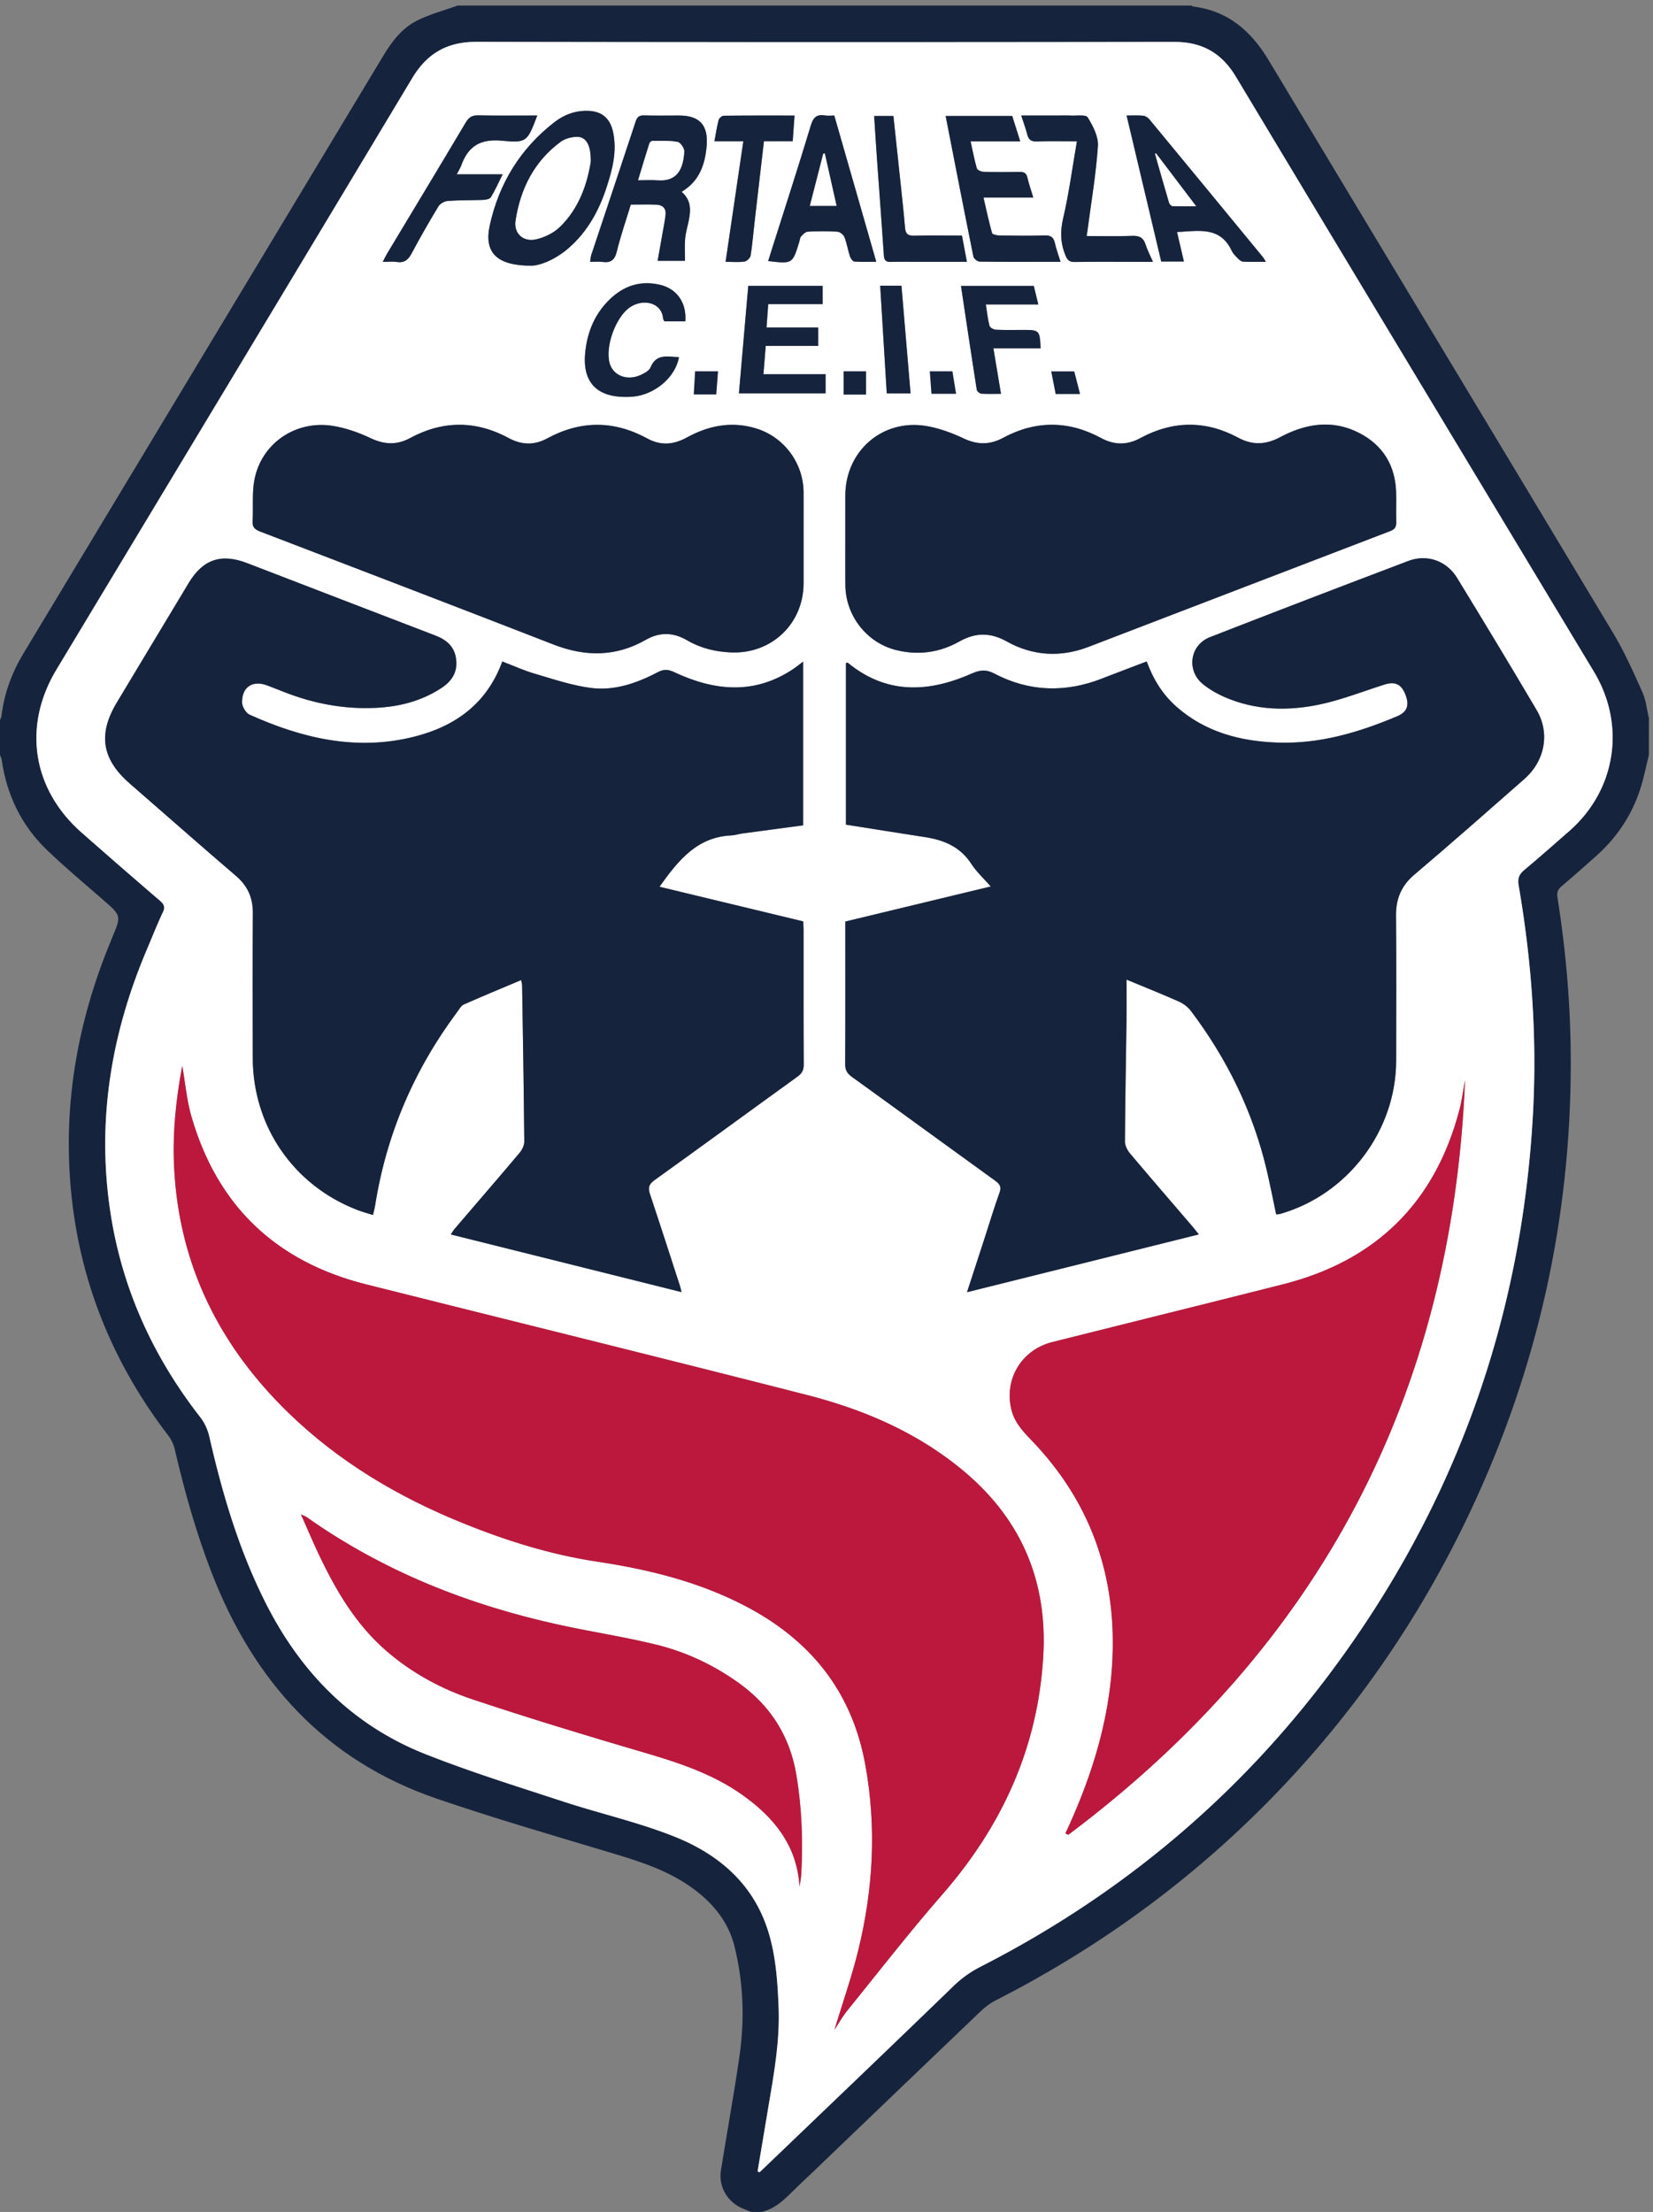
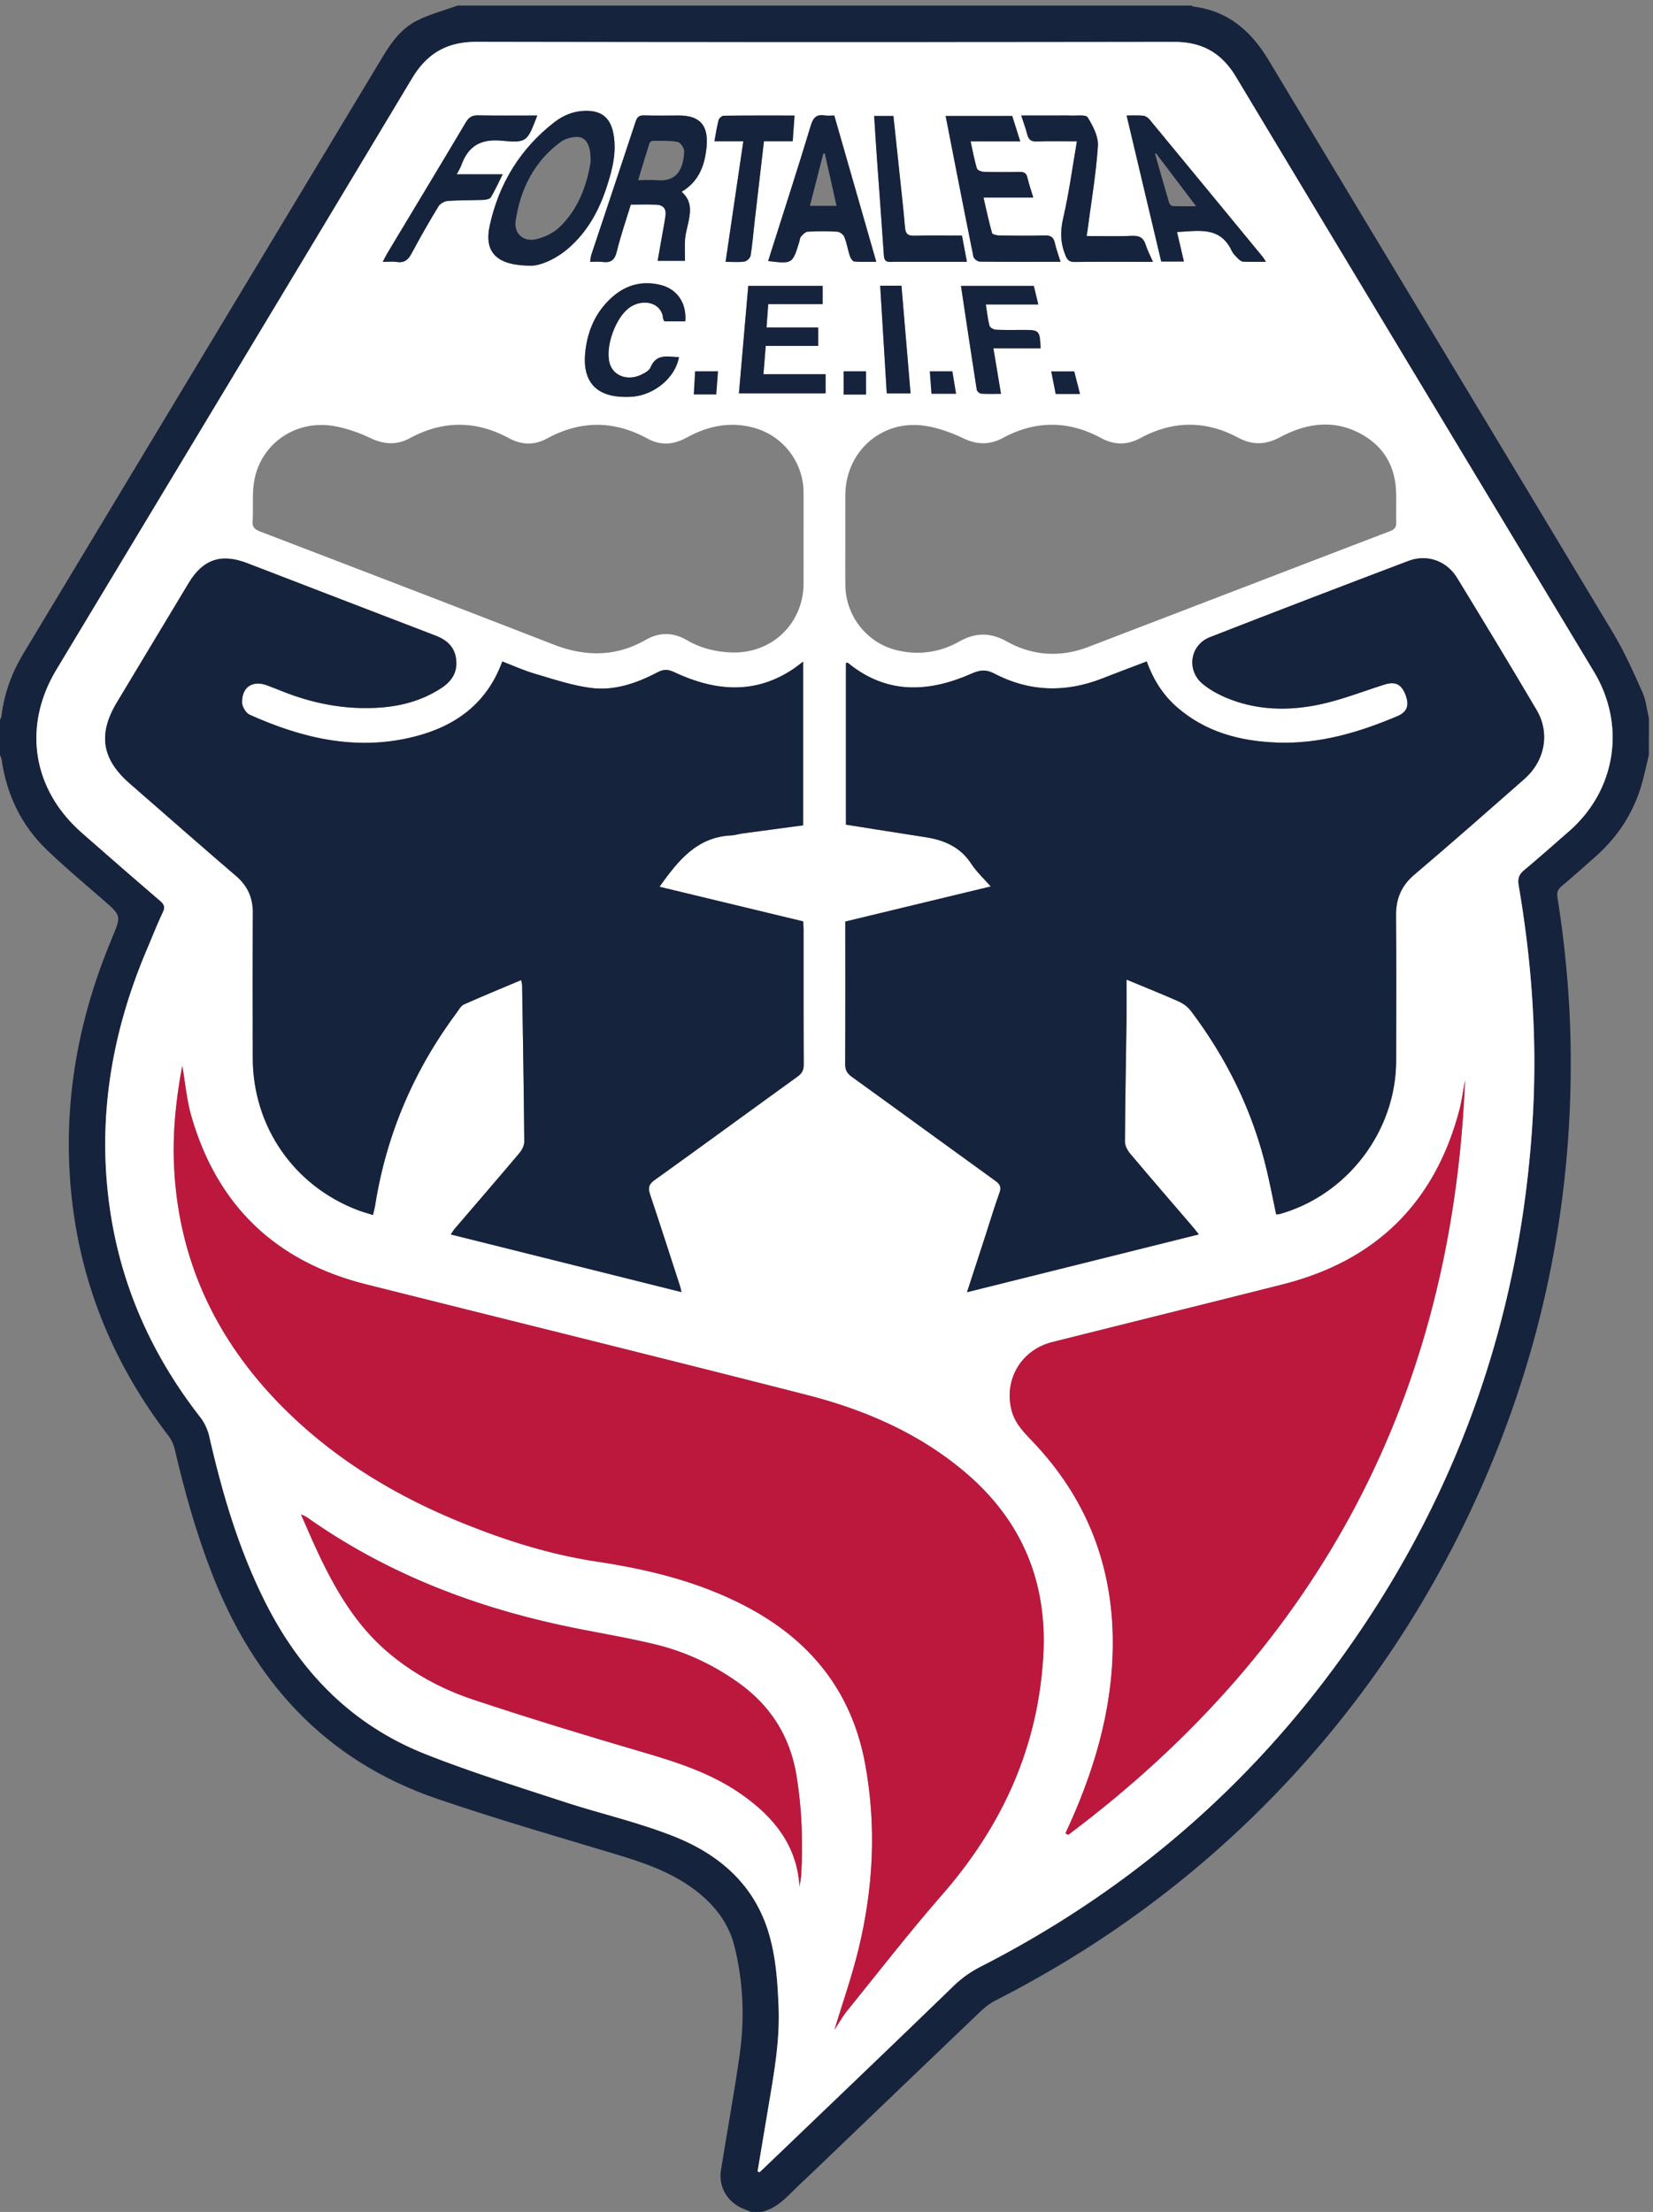
<svg xmlns="http://www.w3.org/2000/svg" xml:space="preserve" viewBox="0 0 199.31 266.67">
  <rect x="0" y="0" width="199.31" height="266.67" fill="#808080" stroke="none" />
  <path d="M686.801 36.75c.597-.281 1.191-.55 1.789-.82 5.476 5.218 10.965 10.449 16.433 15.691 53.118 50.93 106.348 101.738 159.2 152.949 7.519 7.289 15.527 13.008 24.785 17.739C1016.11 287.25 1122.85 376.59 1207.94 491.18c111.32 149.91 171.75 318.461 181.85 504.898 3.74 69.272-1.28 138.082-13.03 206.402-1.01 5.9.18 9.79 4.82 13.67 13.77 11.49 27.17 23.42 40.69 35.2 42.7 37.13 52.03 96.15 22.75 144.79-108.22 179.78-216.58 359.47-324.6 539.35-12.94 21.56-30.67 31.58-55.9 31.54-210.864-.3-421.723-.35-632.582.06-26.563.05-44.735-10.39-58.309-33.01-107.246-178.82-214.922-357.39-322.461-536.04-30.8-51.18-21.992-108.35 22.879-147.8 23.574-20.72 47.238-41.35 71.066-61.78 3.836-3.3 4.727-5.78 2.461-10.55-5.078-10.69-9.375-21.75-14.023-32.65-32.571-76.3-45.938-155.408-33.645-237.951 10.371-69.571 38.477-131.579 81.68-186.957 3.867-4.961 6.769-11.321 8.164-17.461 11.797-51.762 26.711-102.289 50.664-150.039 31.906-63.633 78.762-111.512 145.168-137.84 40.789-16.16 82.859-29.192 124.598-42.883 33.742-11.07 68.722-18.891 101.582-32.051 39.64-15.867 71.008-42.418 84.531-85.289 7.051-22.32 8.586-45.469 9.551-68.687 1.34-32.153-4.688-63.5-9.93-94.954-3.019-18.129-6.074-36.27-9.113-54.398m808.049 1283.91c-2.61-10.44-4.61-21.07-7.96-31.28-7.7-23.52-21.08-43.52-39.55-60.04-10.42-9.32-20.9-18.57-31.56-27.61-3.34-2.84-4.59-5.44-3.85-10.09 7.99-50.07 12.17-100.48 12.11-151.19-.17-141.052-30.18-275.47-90.01-403.212-47.56-101.527-110.84-192.117-190.25-271.25-71.35-71.097-152.292-129.078-242.085-174.758-5.246-2.671-9.941-6.769-14.25-10.878-49.961-47.731-99.804-95.583-149.675-143.41-6.856-6.57-13.86-12.993-20.579-19.692C709.488 9.55 701.43 2.52 690.414 0h-9.492c-2.402.98-4.805 1.95-7.207 2.93-14.11 5.718-22.52 19.8-20.125 34.8 5.547 34.872 11.992 69.59 16.941 104.54 4.649 32.878 3.391 65.769-4.578 98.152-5.41 21.976-18.691 38.519-36.594 51.91-21.972 16.449-47.343 24.77-73.211 32.527-53.437 16.032-107.07 31.602-159.843 49.621-101.504 34.629-166.418 106.641-204.504 205.079-14.102 36.461-24.598 73.921-33.418 111.929-.965 4.192-2.938 8.492-5.555 11.903-48.613 63.339-78.574 134.41-87.578 213.82-9.238 81.398 4.012 159.649 35.32 235.059.403.98.762 1.97 1.164 2.94 8.329 19.86 8.243 19.75-8.261 34.13-17.11 14.89-34.524 29.48-50.88 45.16-23.241 22.26-36.476 49.98-41.093 81.82-.215 1.49-.988 2.9-1.504 4.34v31.67c.457 1.21 1.192 2.38 1.336 3.62 2.414 20.5 9.426 39.36 20.031 56.96 108.797 180.68 217.586 361.36 326.395 542.03 7.59 12.59 16.64 24.38 29.726 31.11 11.75 6.04 24.883 9.4 37.403 13.95h665.083c.71-.33 1.39-.88 2.13-.97 31.4-3.98 52.18-22.22 68-48.55 104.03-173.2 208.48-346.14 312.41-519.4 10.23-17.04 18.34-35.42 26.5-53.59 3.26-7.27 3.97-15.68 5.84-23.57z" style="fill:#16233d;fill-opacity:1;fill-rule:nonzero;stroke:none" transform="matrix(.133 0 0 -.133 0 266.667)" />
  <path d="M825.484 1648.43c-2.804 33.2-5.519 65.36-8.242 97.58h-19.277c2-32.76 3.965-64.97 5.957-97.58zm111.739 97.39h-66.016c4.754-31.67 9.402-62.89 14.297-94.07.215-1.42 2.539-3.45 4.004-3.55 5.703-.42 11.453-.17 17.957-.17-2.352 14.08-4.531 27.15-6.883 41.27h42.781c-.625 16.09-1.172 16.65-15.261 16.65-8.438 0-16.895-.22-25.313.18-2.043.1-5.312 1.92-5.734 3.54-1.571 6.01-2.196 12.27-3.328 19.37h47.558c-1.523 6.28-2.785 11.51-4.062 16.78m-144.727 154.06c.899-13.8 1.707-27.13 2.656-40.46 2.039-28.63 4.239-57.26 6.141-85.91.293-4.37 1.777-6.03 6.184-5.91 8.425.23 16.875.07 25.312.06h43.789c-1.633 8.63-3.047 16.16-4.484 23.8-15.125 0-29.09.26-43.055-.12-5.566-.15-8.047 1.36-8.547 7.18-1.414 16.53-3.301 33.02-5.027 49.52-1.817 17.22-3.672 34.44-5.527 51.84zm-118.605-22.9c-5.457-37.08-10.711-72.84-16.082-109.31 6.699 0 12.011-.53 17.129.26 2.136.33 5.195 3.25 5.535 5.37 1.64 10.12 2.441 20.38 3.625 30.59 2.761 24.02 5.566 48.03 8.476 73.12h26.082c.586 8.32 1.106 15.51 1.653 23.28-22.063 0-43.118.09-64.172-.17-1.621-.02-4.199-2.21-4.629-3.85-1.61-6.04-2.5-12.27-3.817-19.29zm-52.625-163.25c1.336 16.68-7.461 29.4-22.637 33.05-16.621 3.99-31.359-.04-44.004-11.42-14.863-13.37-22.187-30.65-24.102-50.12-2.589-26.28 10.157-39.96 36.317-40.02 2.109 0 4.23.04 6.328.2 20.227 1.54 39.211 17.49 42.363 35.89-9.804.1-20.379 3.73-25.789-9.34-1.211-2.92-5.273-5.13-8.496-6.66-12.375-5.89-25.332-.99-28.555 10.43-4.277 15.2 5.653 42.4 18.739 50.96 12.343 8.07 28.644 3.61 29.668-10.24.07-.94.82-1.83 1.25-2.73zm70.847-47.91c.735 9.12 1.36 16.9 2.063 25.64h47.566v16.69h-46.836c.547 7.44 1.016 13.87 1.563 21.22h49.336v16.5h-67.442c-2.851-32.78-5.644-64.93-8.465-97.41h78.555v17.36zm-205.027 234.49c-18.391 0-36.008-.21-53.625.14-5.449.1-8.398-1.71-11.191-6.41-23.555-39.64-47.422-79.1-71.161-118.63-1.308-2.17-2.382-4.47-4.113-7.75 5 0 8.945.48 12.715-.1 6.836-1.07 10.383 1.97 13.477 7.79 7.687 14.4 15.812 28.59 24.277 42.55 1.515 2.51 5.43 4.74 8.398 4.96 10.762.79 21.594.54 32.395.98 2.344.1 5.789.77 6.758 2.37 3.738 6.17 6.679 12.81 10.683 20.81h-41.621c1.785 3.47 3.242 5.68 4.11 8.1 6.289 17.54 17.531 24.22 36.972 22.33 22.754-2.22 22.922-.52 31.926 22.86m498.055-109.26c.351 2.36.566 3.62.734 4.88 3.348 25.55 7.723 51.03 9.461 76.69.586 8.56-4.5 18.24-9.277 26.02-1.668 2.71-10.164 1.36-15.555 1.63-3.945.21-7.91.04-11.867.04h-32.801c2.109-6.55 4.051-11.7 5.391-17.01 1.211-4.8 3.515-6.71 8.75-6.51 11.472.44 22.968.14 36.336.14-4.208-24.31-7.235-47.28-12.469-69.74-2.785-11.95-2.492-22.51 2.051-33.62 1.757-4.28 3.574-6.09 8.378-6.02 19.5.28 39.017.12 58.517.11h12.44c-2.63 6.09-5.08 10.74-6.66 15.68-1.99 6.21-5.64 8.13-12.15 7.87-13.58-.54-27.217-.16-41.279-.16m67.589-23.08h20.58c-2.11 9.02-4.13 17.6-6.26 26.73 19.41.89 39.01 5.48 49.59-16.98 1.3-2.78 3.77-5.08 5.97-7.33 1.18-1.21 2.94-2.5 4.49-2.57 6.47-.28 12.95-.12 20.54-.12-1.34 2.12-1.89 3.24-2.65 4.18-34.33 41.72-68.65 83.43-103.07 125.06-1.32 1.59-3.68 3.03-5.66 3.2-5.14.45-10.34.16-14.9.16 10.53-44.41 20.89-88.13 31.37-132.33m-296.386 132.34c-2.403 0-5.606-.39-8.664.08-7.715 1.2-10.516-2.13-12.754-9.53-11.563-38.26-23.926-76.29-36.004-114.4-.832-2.63-1.633-5.27-2.512-8.08 22.012-2.61 22.012-2.61 28.125 17.14.539 1.77.625 3.93 1.731 5.19 1.621 1.84 3.914 4.2 6.035 4.31 8.945.48 17.949.53 26.875-.02 2.265-.14 5.457-2.67 6.316-4.84 2.219-5.59 3.145-11.68 5.039-17.42.625-1.9 2.512-4.67 3.996-4.78 6.661-.52 13.379-.23 19.871-.23-12.773 44.49-25.234 87.9-38.054 132.58m205.117-132.64c-1.984 6.45-3.918 11.59-5.098 16.91-1.164 5.24-3.633 7.2-9.218 7.02-13.692-.43-27.415-.24-41.114-.04-2.324.04-6.301.9-6.66 2.19-2.91 10.34-5.137 20.87-7.773 32.23h45.136c-1.945 6.5-3.957 12.19-5.304 18.04-.977 4.29-3.328 5.24-7.313 5.17-10.812-.2-21.621-.23-32.422.08-2.14.06-5.636 1.52-6.086 3.04-2.265 7.73-3.73 15.7-5.703 24.6h45c-2.664 8.44-4.988 15.8-7.246 22.97h-60.359c8.387-42.87 16.621-85.22 25.176-127.5.378-1.88 3.718-4.48 5.722-4.5 23.965-.32 47.938-.21 73.262-.21m-343.516 63.47c16.121 9.76 21.016 24.36 22.618 40.75 1.894 19.38-5.997 28.42-24.973 28.42-10.555.01-21.113-.22-31.649.11-4.531.14-6.347-1.53-7.726-5.73-13.25-40.23-26.746-80.39-40.106-120.57-.617-1.83-.675-3.84-1.105-6.46 4.309 0 7.766.38 11.105-.07 7.481-1.01 11.153 1.55 13.055 9.35 3.477 14.27 8.32 28.2 12.695 42.61 8.039 0 15.676.23 23.282-.08 5.597-.22 8.906-3.34 8.234-9.24-.586-5.21-1.641-10.37-2.551-15.54-1.511-8.66-3.066-17.31-4.617-26.1H621c0 7.33-.437 13.75.129 20.08.496 5.47 2.148 10.84 3.242 16.26 1.883 9.32 2.52 18.39-6.426 26.21m-136.242-66.96c8.235.12 22.121 5.7 34.043 16.17 16.719 14.67 27.082 33.38 33.945 54.23 5.391 16.34 9.797 32.83 6.192 50.31-2.625 12.79-10.106 19.29-22.899 19.64-11.261.32-21.379-3.36-30.129-10.1-31.062-23.96-50.488-55.72-58.835-93.66-5.344-24.27 5.828-36.64 37.683-36.59M724.848 294.852c.539 3.886 1.367 7.777 1.582 11.687 1.582 29.82.519 59.441-4.364 89.031-5.871 35.559-23.41 63.219-52.5 84.032-22.773 16.296-47.851 28.058-74.855 34.66-28.594 6.988-57.793 11.418-86.57 17.679-82.942 18.039-160.598 48.661-230.266 97.981-.918.648-2.051.969-5.059 2.348 6.164-13.809 11.243-25.872 16.868-37.661 15.41-32.32 33.476-62.769 61.101-86.519 23.125-19.879 49.649-34.192 78.215-43.692 50.906-16.929 102.266-32.57 153.758-47.66 31.75-9.308 62.941-19.347 90.226-38.726 28.7-20.383 49.532-45.711 51.864-83.16M728.5 1515.92c0 14.25.051 28.49-.008 42.73-.109 26.54-17.629 50.27-43.183 58.05-21.993 6.68-42.871 2.58-62.5-8.2-12.11-6.64-23.684-7.68-35.989-.96-30.105 16.44-60.398 16.5-90.554.16-11.953-6.48-23.293-6.15-35.266.31-29.59 15.96-59.551 15.93-89.129-.04-12.297-6.64-23.547-5.96-36.055-.06-10.8 5.09-22.531 9.24-34.269 11.08-33.875 5.3-64.832-16.17-70.957-49.24-2.227-12.04-.82-24.71-1.582-37.05-.34-5.55 1.972-7.64 6.855-9.51 88.723-33.99 177.434-68.01 265.989-102.43 28.769-11.19 56.464-11.23 83.593 4.26 12.606 7.19 24.891 6.93 37.442-.39 12.285-7.17 25.742-10.45 39.961-11.02 36.699-1.49 65.613 26.05 65.652 62.74.012 13.19 0 26.38 0 39.57m37.852 1.31c0-14.25-.125-28.5.031-42.75.312-27.43 19.109-51.85 45.75-58.64 19.992-5.09 39.601-2.44 57.422 7.6 14.883 8.38 28.351 8.37 43.203.1 23.672-13.19 48.722-14.58 74.043-4.89 91.249 34.95 182.429 70.08 273.689 105.02 4.21 1.61 5.44 3.96 5.32 8.21-.27 8.96.15 17.95-.13 26.91-.75 24.22-11.85 42.52-33.24 53.63-24.42 12.68-48.76 8.64-71.94-3.7-13.06-6.96-24.98-7.45-38.15-.38-29.38 15.76-59.14 15.44-88.45-.4-12.26-6.63-23.75-6.45-36.005.16-29.344 15.83-59.082 15.83-88.446.06-12.238-6.57-23.488-6.43-36.086-.46-10.789 5.11-22.48 9.37-34.218 11.24-39.434 6.29-72.676-22.96-72.782-62.92-.039-12.93-.011-25.86-.011-38.79m561.818-491.41c-1.68-9.02-2.8-18.18-5.13-27.019-22.18-84.102-75.76-136.653-159.9-157.961-69.71-17.649-139.52-34.828-209.238-52.379-28.281-7.121-44.113-34.332-36.757-62.152 3.347-12.68 12.578-21.047 21.023-30.079 44.953-48.05 68.492-105.089 70.502-170.73 1.87-60.801-13.842-117.879-38.451-172.891-1.426-3.179-2.891-6.339-4.336-9.507.871-.411 1.75-.832 2.617-1.243 227.89 170.813 348.09 398.563 359.67 683.961M756.5 165.09c3.855 5.832 7.168 11.879 11.434 17.148 28.535 35.242 56.339 71.133 86.152 105.262 54.375 62.281 86.926 133.309 91.719 216.359 3.867 66.891-19.18 122.5-70.223 166.051-42.023 35.852-91.582 57.211-144.355 70.699-132.942 33.969-266.172 66.762-399.258 100.172-81.914 20.559-135.176 71.309-158.535 152.571-4.161 14.498-5.45 29.828-8.196 45.478-5.976-31.46-9.023-62.459-7.285-93.998 4.824-87.293 41.172-159.73 103.145-220.082 45.8-44.602 99.738-76.609 158.703-100.461 39.179-15.848 79.422-28.5 121.258-34.801 46.425-6.988 91.445-17.968 133.41-39.636 59.336-30.633 97.617-77.102 109.883-143.954 10.41-56.769 7.39-112.937-6.25-168.597-5.93-24.18-14.211-47.781-21.602-72.211m-28.43 1240.17c-3.211-2.43-5.586-4.38-8.113-6.11-35.527-24.21-72.051-20.63-108.789-3.39-5.371 2.52-9.414 2.77-14.668.02-18.965-9.94-39.238-17.13-60.664-14.37-17.297 2.22-34.191 7.98-51.047 12.92-9.969 2.92-19.531 7.3-29.414 11.07-14.07-38.45-42.754-58.84-80.086-68.23-52.16-13.11-101.387-1.43-149.004 20.01-3.371 1.52-6.789 7.27-6.828 11.1-.144 14.14 9.609 20.33 22.766 15.43 4.941-1.85 9.824-3.81 14.715-5.74 26.828-10.59 54.55-15.97 83.468-14.61 21.434 1 41.621 6.07 59.774 18 9.648 6.34 14.933 14.75 13.261 26.61-1.57 11.24-8.867 17.19-18.972 21.05-56.817 21.74-113.547 43.68-170.324 65.51-23.641 9.08-40.118 3.51-53.075-17.99a58151 58151 0 0 1-65.207-108.42c-17.234-28.76-13.484-51.41 11.907-73.47 32.05-27.85 63.875-55.97 96.14-83.58 10.664-9.13 15.422-19.92 15.324-33.86-.304-43.8-.226-87.6-.078-131.41.203-61.972 37.129-115.409 94.903-137.601 4.519-1.738 9.218-2.988 14.089-4.551.832 3.711 1.543 6.25 1.954 8.832 10.234 64.508 35.285 122.72 74.238 175.04 1.875 2.52 3.625 5.84 6.23 6.99 16.973 7.56 34.18 14.63 51.914 22.11.442-2.37.84-3.59.86-4.82.742-47.21 1.543-94.41 1.953-141.609.031-3.472-2.031-7.57-4.363-10.332-19.375-22.988-39.063-45.73-58.614-68.57-1.261-1.469-2.226-3.187-3.644-5.25 69.953-17.48 139.035-34.73 209.14-52.25-.664 2.801-.867 4.039-1.257 5.231-9.036 27.8-17.961 55.628-27.239 83.351-1.922 5.75-1.336 9.039 4.075 12.918 43.3 31.02 86.25 62.539 129.46 93.701 4.063 2.93 5.793 5.81 5.774 10.93-.227 40.9-.129 81.8-.149 122.7 0 2.34-.214 4.67-.332 7.19-43.503 10.49-86.648 20.89-130.261 31.4 16.824 23.6 33.816 45.11 65.136 46.53 3.387.15 6.719 1.31 10.106 1.77 18.203 2.48 36.426 4.88 54.941 7.36zm293.2-288.22c17.11-7.11 32.44-13.2 47.5-19.91 4.09-1.83 8.18-4.9 10.86-8.46 32.79-43.46 56.31-91.4 68.79-144.529 3.11-13.211 5.69-26.551 8.54-39.961 1.49.179 2.57.172 3.55.461 61.21 17.398 105.08 75.23 105.2 138.809.09 43.8.26 87.61-.11 131.41-.14 15.31 4.71 27.19 16.64 37.32 33.59 28.5 66.63 57.62 99.72 86.7 18.6 16.34 23.43 41.58 11.16 62.39-23.68 40.2-47.85 80.11-72.18 119.92-9.46 15.49-27.23 21.75-44.08 15.36-60.08-22.76-120.07-45.75-179.92-69.09-18.29-7.14-21.59-30.25-6.37-42.6 5.86-4.75 12.67-8.66 19.6-11.68 27.59-12.01 56.62-12.86 85.37-6.93 20.25 4.18 39.74 11.95 59.53 18.21 9.81 3.09 15.44.42 19.17-9.36 3.6-9.45 1.49-15.52-7.51-19.32-34.75-14.67-70.47-25.3-108.73-23.9-33.73 1.23-65.11 9.46-91.24 32.33-12.74 11.16-21.33 25.13-27.18 41.22-13.84-5.29-27.14-10.27-40.377-15.44-33.281-13.01-66.015-12.19-97.801 4.48-7.324 3.85-12.91 3.33-20.449 0-38.906-17.21-76.945-19.21-112.129 9.58-.429.35-1.386.05-1.906.05v-146.6c24.375-3.85 48.008-7.65 71.66-11.29 17.207-2.65 32.031-8.82 42.051-24.33 4.582-7.09 11.047-12.96 17.559-20.42-45.118-10.88-88.438-21.33-131.836-31.79 0-43.72.097-86.45-.125-129.19-.032-5.37 1.746-8.47 6.035-11.57 43.426-31.308 86.64-62.91 130.058-94.23 4.325-3.121 5.653-5.692 3.75-10.981-4.824-13.371-8.898-27.008-13.293-40.527-5.175-15.934-10.371-31.863-16.121-49.492 70.77 17.64 140.004 34.902 210.174 52.402-2.44 3.039-4 5.098-5.68 7.059-18.89 22.031-37.89 43.961-56.57 66.16-2.48 2.929-4.75 7.219-4.73 10.879.18 36.39.92 72.78 1.4 109.17.15 12.04.02 24.07.02 37.69M686.801 36.75c3.039 18.129 6.094 36.27 9.113 54.398 5.242 31.454 11.27 62.801 9.93 94.954-.965 23.218-2.5 46.367-9.551 68.687-13.523 42.871-44.891 69.422-84.531 85.289-32.86 13.16-67.84 20.981-101.582 32.051-41.739 13.691-83.809 26.723-124.598 42.883-66.406 26.328-113.262 74.207-145.168 137.84-23.953 47.75-38.867 98.277-50.664 150.039-1.395 6.14-4.297 12.5-8.164 17.461-43.203 55.378-71.309 117.386-81.68 186.957-12.293 82.543 1.074 161.651 33.645 237.951 4.648 10.9 8.945 21.96 14.023 32.65 2.266 4.77 1.375 7.25-2.461 10.55-23.828 20.43-47.492 41.06-71.066 61.78-44.871 39.45-53.68 96.62-22.879 147.8 107.539 178.65 215.215 357.22 322.461 536.04 13.574 22.62 31.746 33.06 58.309 33.01 210.859-.41 421.718-.36 632.582-.06 25.23.04 42.96-9.98 55.9-31.54 108.02-179.88 216.38-359.57 324.6-539.35 29.28-48.64 19.95-107.66-22.75-144.79-13.52-11.78-26.92-23.71-40.69-35.2-4.64-3.88-5.83-7.77-4.82-13.67 11.75-68.32 16.77-137.13 13.03-206.402-10.1-186.437-70.53-354.988-181.85-504.898-85.09-114.59-191.83-203.93-318.932-268.871-9.258-4.731-17.266-10.45-24.785-17.739-52.852-51.211-106.082-102.019-159.2-152.949-5.468-5.242-10.957-10.473-16.433-15.691-.598.27-1.192.539-1.789.82" style="fill:#fff;fill-opacity:1;fill-rule:nonzero;stroke:none" transform="matrix(.133 0 0 -.133 0 266.667)" />
  <path d="M1021.27 1117.04c0-13.62.13-25.65-.02-37.69-.48-36.39-1.22-72.78-1.4-109.17-.02-3.66 2.25-7.95 4.73-10.879 18.68-22.199 37.68-44.129 56.57-66.16 1.68-1.961 3.24-4.02 5.68-7.059-70.17-17.5-139.404-34.762-210.174-52.402 5.75 17.629 10.946 33.558 16.121 49.492 4.395 13.519 8.469 27.156 13.293 40.527 1.903 5.289.575 7.86-3.75 10.981-43.418 31.32-86.632 62.922-130.058 94.23-4.289 3.1-6.067 6.2-6.035 11.57.222 42.74.125 85.47.125 129.19 43.398 10.46 86.718 20.91 131.836 31.79-6.512 7.46-12.977 13.33-17.559 20.42-10.02 15.51-24.844 21.68-42.051 24.33-23.652 3.64-47.285 7.44-71.66 11.29v146.6c.52 0 1.477.3 1.906-.05 35.184-28.79 73.223-26.79 112.129-9.58 7.539 3.33 13.125 3.85 20.449 0 31.786-16.67 64.52-17.49 97.801-4.48 13.237 5.17 26.537 10.15 40.377 15.44 5.85-16.09 14.44-30.06 27.18-41.22 26.13-22.87 57.51-31.1 91.24-32.33 38.26-1.4 73.98 9.23 108.73 23.9 9 3.8 11.11 9.87 7.51 19.32-3.73 9.78-9.36 12.45-19.17 9.36-19.79-6.26-39.28-14.03-59.53-18.21-28.75-5.93-57.78-5.08-85.37 6.93-6.93 3.02-13.74 6.93-19.6 11.68-15.22 12.35-11.92 35.46 6.37 42.6 59.85 23.34 119.84 46.33 179.92 69.09 16.85 6.39 34.62.13 44.08-15.36 24.33-39.81 48.5-79.72 72.18-119.92 12.27-20.81 7.44-46.05-11.16-62.39-33.09-29.08-66.13-58.2-99.72-86.7-11.93-10.13-16.78-22.01-16.64-37.32.37-43.8.2-87.61.11-131.41-.12-63.579-43.99-121.411-105.2-138.809-.98-.289-2.06-.282-3.55-.461-2.85 13.41-5.43 26.75-8.54 39.961-12.48 53.129-36 101.069-68.79 144.529-2.68 3.56-6.77 6.63-10.86 8.46-15.06 6.71-30.39 12.8-47.5 19.91M728.07 1405.26v-148.39c-18.515-2.48-36.738-4.88-54.941-7.36-3.387-.46-6.719-1.62-10.106-1.77-31.32-1.42-48.312-22.93-65.136-46.53 43.613-10.51 86.758-20.91 130.261-31.4.118-2.52.332-4.85.332-7.19.02-40.9-.078-81.8.149-122.7.019-5.12-1.711-8-5.774-10.93-43.21-31.162-86.16-62.681-129.46-93.701-5.411-3.879-5.997-7.168-4.075-12.918 9.278-27.723 18.203-55.551 27.239-83.351.39-1.192.593-2.43 1.257-5.231-70.105 17.52-139.187 34.77-209.14 52.25 1.418 2.063 2.383 3.781 3.644 5.25 19.551 22.84 39.239 45.582 58.614 68.57 2.332 2.762 4.394 6.86 4.363 10.332-.41 47.199-1.211 94.399-1.953 141.609-.02 1.23-.418 2.45-.86 4.82-17.734-7.48-34.941-14.55-51.914-22.11-2.605-1.15-4.355-4.47-6.23-6.99-38.953-52.32-64.004-110.532-74.238-175.04-.411-2.582-1.122-5.121-1.954-8.832-4.871 1.563-9.57 2.813-14.089 4.551-57.774 22.192-94.7 75.629-94.903 137.601-.148 43.81-.226 87.61.078 131.41.098 13.94-4.66 24.73-15.324 33.86-32.265 27.61-64.09 55.73-96.14 83.58-25.391 22.06-29.141 44.71-11.907 73.47 21.692 36.17 43.438 72.3 65.207 108.42 12.957 21.5 29.434 27.07 53.075 17.99 56.777-21.83 113.507-43.77 170.324-65.51 10.105-3.86 17.402-9.81 18.972-21.05 1.672-11.86-3.613-20.27-13.261-26.61-18.153-11.93-38.34-17-59.774-18-28.918-1.36-56.64 4.02-83.468 14.61-4.891 1.93-9.774 3.89-14.715 5.74-13.157 4.9-22.91-1.29-22.766-15.43.039-3.83 3.457-9.58 6.828-11.1 47.617-21.44 96.844-33.12 149.004-20.01 37.332 9.39 66.016 29.78 80.086 68.23 9.883-3.77 19.445-8.15 29.414-11.07 16.856-4.94 33.75-10.7 51.047-12.92 21.426-2.76 41.699 4.43 60.664 14.37 5.254 2.75 9.297 2.5 14.668-.02 36.738-17.24 73.262-20.82 108.789 3.39 2.527 1.73 4.902 3.68 8.113 6.11" style="fill:#16233d;fill-opacity:1;fill-rule:nonzero;stroke:none" transform="matrix(.133 0 0 -.133 0 266.667)" />
  <path d="M756.5 165.09c7.391 24.43 15.672 48.031 21.602 72.211 13.64 55.66 16.66 111.828 6.25 168.597-12.266 66.852-50.547 113.321-109.883 143.954-41.965 21.668-86.985 32.648-133.41 39.636-41.836 6.301-82.079 18.953-121.258 34.801-58.965 23.852-112.903 55.859-158.703 100.461-61.973 60.352-98.321 132.789-103.145 220.082-1.738 31.539 1.309 62.538 7.285 93.998 2.746-15.65 4.035-30.98 8.196-45.478 23.359-81.262 76.621-132.012 158.535-152.571 133.086-33.41 266.316-66.203 399.258-100.172C784 727.121 833.559 705.762 875.582 669.91c51.043-43.551 74.09-99.16 70.223-166.051-4.793-83.05-37.344-154.078-91.719-216.359-29.813-34.129-57.617-70.02-86.152-105.262-4.266-5.269-7.579-11.316-11.434-17.148" style="fill:#bc183d;fill-opacity:1;fill-rule:nonzero;stroke:none" transform="matrix(.133 0 0 -.133 0 266.667)" />
  <path d="M1328.17 1025.82c-11.58-285.398-131.78-513.148-359.67-683.961-.867.411-1.746.832-2.617 1.243 1.445 3.168 2.91 6.328 4.336 9.507 24.609 55.012 40.321 112.09 38.451 172.891-2.01 65.641-25.549 122.68-70.502 170.73-8.445 9.032-17.676 17.399-21.023 30.079-7.356 27.82 8.476 55.031 36.757 62.152 69.718 17.551 139.528 34.73 209.238 52.379 84.14 21.308 137.72 73.859 159.9 157.961 2.33 8.839 3.45 17.999 5.13 27.019" style="fill:#bc183d;fill-opacity:1;fill-rule:nonzero;stroke:none" transform="matrix(.133 0 0 -.133 0 266.667)" />
-   <path d="M766.352 1517.23c0 12.93-.028 25.86.011 38.79.106 39.96 33.348 69.21 72.782 62.92 11.738-1.87 23.429-6.13 34.218-11.24 12.598-5.97 23.848-6.11 36.086.46 29.364 15.77 59.102 15.77 88.446-.06 12.255-6.61 23.745-6.79 36.005-.16 29.31 15.84 59.07 16.16 88.45.4 13.17-7.07 25.09-6.58 38.15.38 23.18 12.34 47.52 16.38 71.94 3.7 21.39-11.11 32.49-29.41 33.24-53.63.28-8.96-.14-17.95.13-26.91.12-4.25-1.11-6.6-5.32-8.21-91.26-34.94-182.44-70.07-273.689-105.02-25.321-9.69-50.371-8.3-74.043 4.89-14.852 8.27-28.32 8.28-43.203-.1-17.821-10.04-37.43-12.69-57.422-7.6-26.641 6.79-45.438 31.21-45.75 58.64-.156 14.25-.031 28.5-.031 42.75M728.5 1515.92c0-13.19.012-26.38 0-39.57-.039-36.69-28.953-64.23-65.652-62.74-14.219.57-27.676 3.85-39.961 11.02-12.551 7.32-24.836 7.58-37.442.39-27.129-15.49-54.824-15.45-83.593-4.26-88.555 34.42-177.266 68.44-265.989 102.43-4.883 1.87-7.195 3.96-6.855 9.51.762 12.34-.645 25.01 1.582 37.05 6.125 33.07 37.082 54.54 70.957 49.24 11.738-1.84 23.469-5.99 34.269-11.08 12.508-5.9 23.758-6.58 36.055.06 29.578 15.97 59.539 16 89.129.04 11.973-6.46 23.313-6.79 35.266-.31 30.156 16.34 60.449 16.28 90.554-.16 12.305-6.72 23.879-5.68 35.989.96 19.629 10.78 40.507 14.88 62.5 8.2 25.554-7.78 43.074-31.51 43.183-58.05.059-14.24.008-28.48.008-42.73" style="fill:#16233d;fill-opacity:1;fill-rule:nonzero;stroke:none" transform="matrix(.133 0 0 -.133 0 266.667)" />
  <path d="M724.848 294.852c-2.332 37.449-23.164 62.777-51.864 83.16-27.285 19.379-58.476 29.418-90.226 38.726-51.492 15.09-102.852 30.731-153.758 47.66-28.566 9.5-55.09 23.813-78.215 43.692-27.625 23.75-45.691 54.199-61.101 86.519-5.625 11.789-10.704 23.852-16.868 37.661 3.008-1.379 4.141-1.7 5.059-2.348 69.668-49.32 147.324-79.942 230.266-97.981 28.777-6.261 57.976-10.691 86.57-17.679 27.004-6.602 52.082-18.364 74.855-34.66 29.09-20.813 46.629-48.473 52.5-84.032 4.883-29.59 5.946-59.211 4.364-89.031-.215-3.91-1.043-7.801-1.582-11.687" style="fill:#bc183d;fill-opacity:1;fill-rule:nonzero;stroke:none" transform="matrix(.133 0 0 -.133 0 266.667)" />
  <path d="M535.445 1858.11c.36 15.84-4.355 23.18-13.058 22.77-4.774-.23-10.242-1.69-14.012-4.47-24.016-17.68-36.484-42.51-40.879-71.31-1.808-11.84 7.012-19.65 18.711-16.9 7.578 1.78 15.664 5.68 21.199 11.03 17.598 16.98 24.844 39.18 28.039 58.88m-53.742-93.93c-31.855-.05-43.027 12.32-37.683 36.59 8.347 37.94 27.773 69.7 58.835 93.66 8.75 6.74 18.868 10.42 30.129 10.1 12.793-.35 20.274-6.85 22.899-19.64 3.605-17.48-.801-33.97-6.192-50.31-6.863-20.85-17.226-39.56-33.945-54.23-11.922-10.47-25.808-16.05-34.043-16.17M578.539 1841.72c6.731 0 12.219.37 17.649-.06 17.742-1.41 23.261 10.23 24.121 26.11.144 2.88-3.477 8.12-6.028 8.59-7.402 1.36-15.144.93-22.761.96-.95.01-2.454-1.26-2.766-2.23-3.387-10.7-6.602-21.46-10.215-33.37m39.406-10.58c8.946-7.82 8.309-16.89 6.426-26.21-1.094-5.42-2.746-10.79-3.242-16.26-.566-6.33-.129-12.75-.129-20.08h-24.793c1.551 8.79 3.106 17.44 4.617 26.1.91 5.17 1.965 10.33 2.551 15.54.672 5.9-2.637 9.02-8.234 9.24-7.606.31-15.243.08-23.282.08-4.375-14.41-9.218-28.34-12.695-42.61-1.902-7.8-5.574-10.36-13.055-9.35-3.339.45-6.796.07-11.105.07.43 2.62.488 4.63 1.105 6.46 13.36 40.18 26.856 80.34 40.106 120.57 1.379 4.2 3.195 5.87 7.726 5.73 10.536-.33 21.094-.1 31.649-.11 18.976 0 26.867-9.04 24.973-28.42-1.602-16.39-6.497-30.99-22.618-40.75M961.461 1767.67c-25.324 0-49.297-.11-73.262.21-2.004.02-5.344 2.62-5.722 4.5-8.555 42.28-16.789 84.63-25.176 127.5h60.359c2.258-7.17 4.582-14.53 7.246-22.97h-45c1.973-8.9 3.438-16.87 5.703-24.6.45-1.52 3.946-2.98 6.086-3.04 10.801-.31 21.61-.28 32.422-.08 3.985.07 6.336-.88 7.313-5.17 1.347-5.85 3.359-11.54 5.304-18.04h-45.136c2.636-11.36 4.863-21.89 7.773-32.23.359-1.29 4.336-2.15 6.66-2.19 13.699-.2 27.422-.39 41.114.04 5.585.18 8.054-1.78 9.218-7.02 1.18-5.32 3.114-10.46 5.098-16.91M734.242 1818.45h24.141c-3.641 16.22-7.149 31.84-10.664 47.47-.449-.08-.899-.15-1.348-.22-3.953-15.43-7.918-30.87-12.129-47.25m22.102 81.86c12.82-44.68 25.281-88.09 38.054-132.58-6.492 0-13.21-.29-19.871.23-1.484.11-3.371 2.88-3.996 4.78-1.894 5.74-2.82 11.83-5.039 17.42-.859 2.17-4.051 4.7-6.316 4.84-8.926.55-17.93.5-26.875.02-2.121-.11-4.414-2.47-6.035-4.31-1.106-1.26-1.192-3.42-1.731-5.19-6.113-19.75-6.113-19.75-28.125-17.14.879 2.81 1.68 5.45 2.512 8.08 12.078 38.11 24.441 76.14 36.004 114.4 2.238 7.4 5.039 10.73 12.754 9.53 3.058-.47 6.261-.08 8.664-.08M1048.03 1866.02c-.29-.14-.59-.3-.89-.45 4.23-14.81 8.41-29.63 12.79-44.4.36-1.23 1.96-2.92 3.04-2.96 6.62-.28 13.24-.14 21.41-.14-12.94 17.07-24.64 32.51-36.35 47.95m4.7-98.05c-10.48 44.2-20.84 87.92-31.37 132.33 4.56 0 9.76.29 14.9-.16 1.98-.17 4.34-1.61 5.66-3.2 34.42-41.63 68.74-83.34 103.07-125.06.76-.94 1.31-2.06 2.65-4.18-7.59 0-14.07-.16-20.54.12-1.55.07-3.31 1.36-4.49 2.57-2.2 2.25-4.67 4.55-5.97 7.33-10.58 22.46-30.18 17.87-49.59 16.98 2.13-9.13 4.15-17.71 6.26-26.73zM985.141 1791.05c14.062 0 27.699-.38 41.279.16 6.51.26 10.16-1.66 12.15-7.87 1.58-4.94 4.03-9.59 6.66-15.68h-12.44c-19.5.01-39.017.17-58.517-.11-4.804-.07-6.621 1.74-8.378 6.02-4.543 11.11-4.836 21.67-2.051 33.62 5.234 22.46 8.261 45.43 12.469 69.74-13.368 0-24.864.3-36.336-.14-5.235-.2-7.539 1.71-8.75 6.51-1.34 5.31-3.282 10.46-5.391 17.01h32.801c3.957 0 7.922.17 11.867-.04 5.391-.27 13.887 1.08 15.555-1.63 4.777-7.78 9.863-17.46 9.277-26.02-1.738-25.66-6.113-51.14-9.461-76.69-.168-1.26-.383-2.52-.734-4.88" style="fill:#16233d;fill-opacity:1;fill-rule:nonzero;stroke:none" transform="matrix(.133 0 0 -.133 0 266.667)" />
  <path d="M487.086 1900.31c-9.004-23.38-9.172-25.08-31.926-22.86-19.441 1.89-30.683-4.79-36.972-22.33-.868-2.42-2.325-4.63-4.11-8.1h41.621c-4.004-8-6.945-14.64-10.683-20.81-.969-1.6-4.414-2.27-6.758-2.37-10.801-.44-21.633-.19-32.395-.98-2.968-.22-6.883-2.45-8.398-4.96-8.465-13.96-16.59-28.15-24.277-42.55-3.094-5.82-6.641-8.86-13.477-7.79-3.77.58-7.715.1-12.715.1 1.731 3.28 2.805 5.58 4.113 7.75 23.739 39.53 47.606 78.99 71.161 118.63 2.793 4.7 5.742 6.51 11.191 6.41 17.617-.35 35.234-.14 53.625-.14M692.113 1665.82h56.34v-17.36h-78.555c2.821 32.48 5.614 64.63 8.465 97.41h67.442v-16.5h-49.336c-.547-7.35-1.016-13.78-1.563-21.22h46.836v-16.69h-47.566c-.703-8.74-1.328-16.52-2.063-25.64M621.266 1713.73h-18.918c-.43.9-1.18 1.79-1.25 2.73-1.024 13.85-17.325 18.31-29.668 10.24-13.086-8.56-23.016-35.76-18.739-50.96 3.223-11.42 16.18-16.32 28.555-10.43 3.223 1.53 7.285 3.74 8.496 6.66 5.41 13.07 15.985 9.44 25.789 9.34-3.152-18.4-22.136-34.35-42.363-35.89-2.098-.16-4.219-.2-6.328-.2-26.16.06-38.906 13.74-36.317 40.02 1.915 19.47 9.239 36.75 24.102 50.12 12.645 11.38 27.383 15.41 44.004 11.42 15.176-3.65 23.973-16.37 22.637-33.05M673.891 1876.98h-26.2c1.317 7.02 2.207 13.25 3.817 19.29.43 1.64 3.008 3.83 4.629 3.85 21.054.26 42.109.17 64.172.17-.547-7.77-1.067-14.96-1.653-23.28h-26.082c-2.91-25.09-5.715-49.1-8.476-73.12-1.184-10.21-1.985-20.47-3.625-30.59-.34-2.12-3.399-5.04-5.535-5.37-5.118-.79-10.43-.26-17.129-.26 5.371 36.47 10.625 72.23 16.082 109.31M792.496 1899.88h17.442c1.855-17.4 3.71-34.62 5.527-51.84 1.726-16.5 3.613-32.99 5.027-49.52.5-5.82 2.981-7.33 8.547-7.18 13.965.38 27.93.12 43.055.12 1.437-7.64 2.851-15.17 4.484-23.8h-43.789c-8.437.01-16.887.17-25.312-.06-4.407-.12-5.891 1.54-6.184 5.91-1.902 28.65-4.102 57.28-6.141 85.91-.949 13.33-1.757 26.66-2.656 40.46M937.223 1745.82c1.277-5.27 2.539-10.5 4.062-16.78h-47.558c1.132-7.1 1.757-13.36 3.328-19.37.422-1.62 3.691-3.44 5.734-3.54 8.418-.4 16.875-.18 25.313-.18 14.089 0 14.636-.56 15.261-16.65h-42.781c2.352-14.12 4.531-27.19 6.883-41.27-6.504 0-12.254-.25-17.957.17-1.465.1-3.789 2.13-4.004 3.55-4.895 31.18-9.543 62.4-14.297 94.07zM825.484 1648.43h-21.562c-1.992 32.61-3.957 64.82-5.957 97.58h19.277c2.723-32.22 5.438-64.38 8.242-97.58" style="fill:#16233d;fill-opacity:1;fill-rule:nonzero;stroke:none" transform="matrix(.133 0 0 -.133 0 266.667)" />
-   <path d="M535.445 1858.11c-3.195-19.7-10.441-41.9-28.039-58.88-5.535-5.35-13.621-9.25-21.199-11.03-11.699-2.75-20.519 5.06-18.711 16.9 4.395 28.8 16.863 53.63 40.879 71.31 3.77 2.78 9.238 4.24 14.012 4.47 8.703.41 13.418-6.93 13.058-22.77M578.539 1841.72c3.613 11.91 6.828 22.67 10.215 33.37.312.97 1.816 2.24 2.766 2.23 7.617-.03 15.359.4 22.761-.96 2.551-.47 6.172-5.71 6.028-8.59-.86-15.88-6.379-27.52-24.121-26.11-5.43.43-10.918.06-17.649.06M734.242 1818.45c4.211 16.38 8.176 31.82 12.129 47.25.449.07.899.14 1.348.22 3.515-15.63 7.023-31.25 10.664-47.47zM1048.03 1866.02c11.71-15.44 23.41-30.88 36.35-47.95-8.17 0-14.79-.14-21.41.14-1.08.04-2.68 1.73-3.04 2.96-4.38 14.77-8.56 29.59-12.79 44.4.3.15.6.31.89.45" style="fill:#fff;fill-opacity:1;fill-rule:nonzero;stroke:none" transform="matrix(.133 0 0 -.133 0 266.667)" />
  <path d="M630.152 1668.47h20.821l-1.621-21.02h-20.411zM764.781 1668.47h20.352v-21.16h-20.352zM842.914 1668.47h20.52l3.339-20.42H844.43zM952.984 1668.37h20.926l5.254-20.52h-22.137z" style="fill:#16233d;fill-opacity:1;fill-rule:nonzero;stroke:none" transform="matrix(.133 0 0 -.133 0 266.667)" />
</svg>